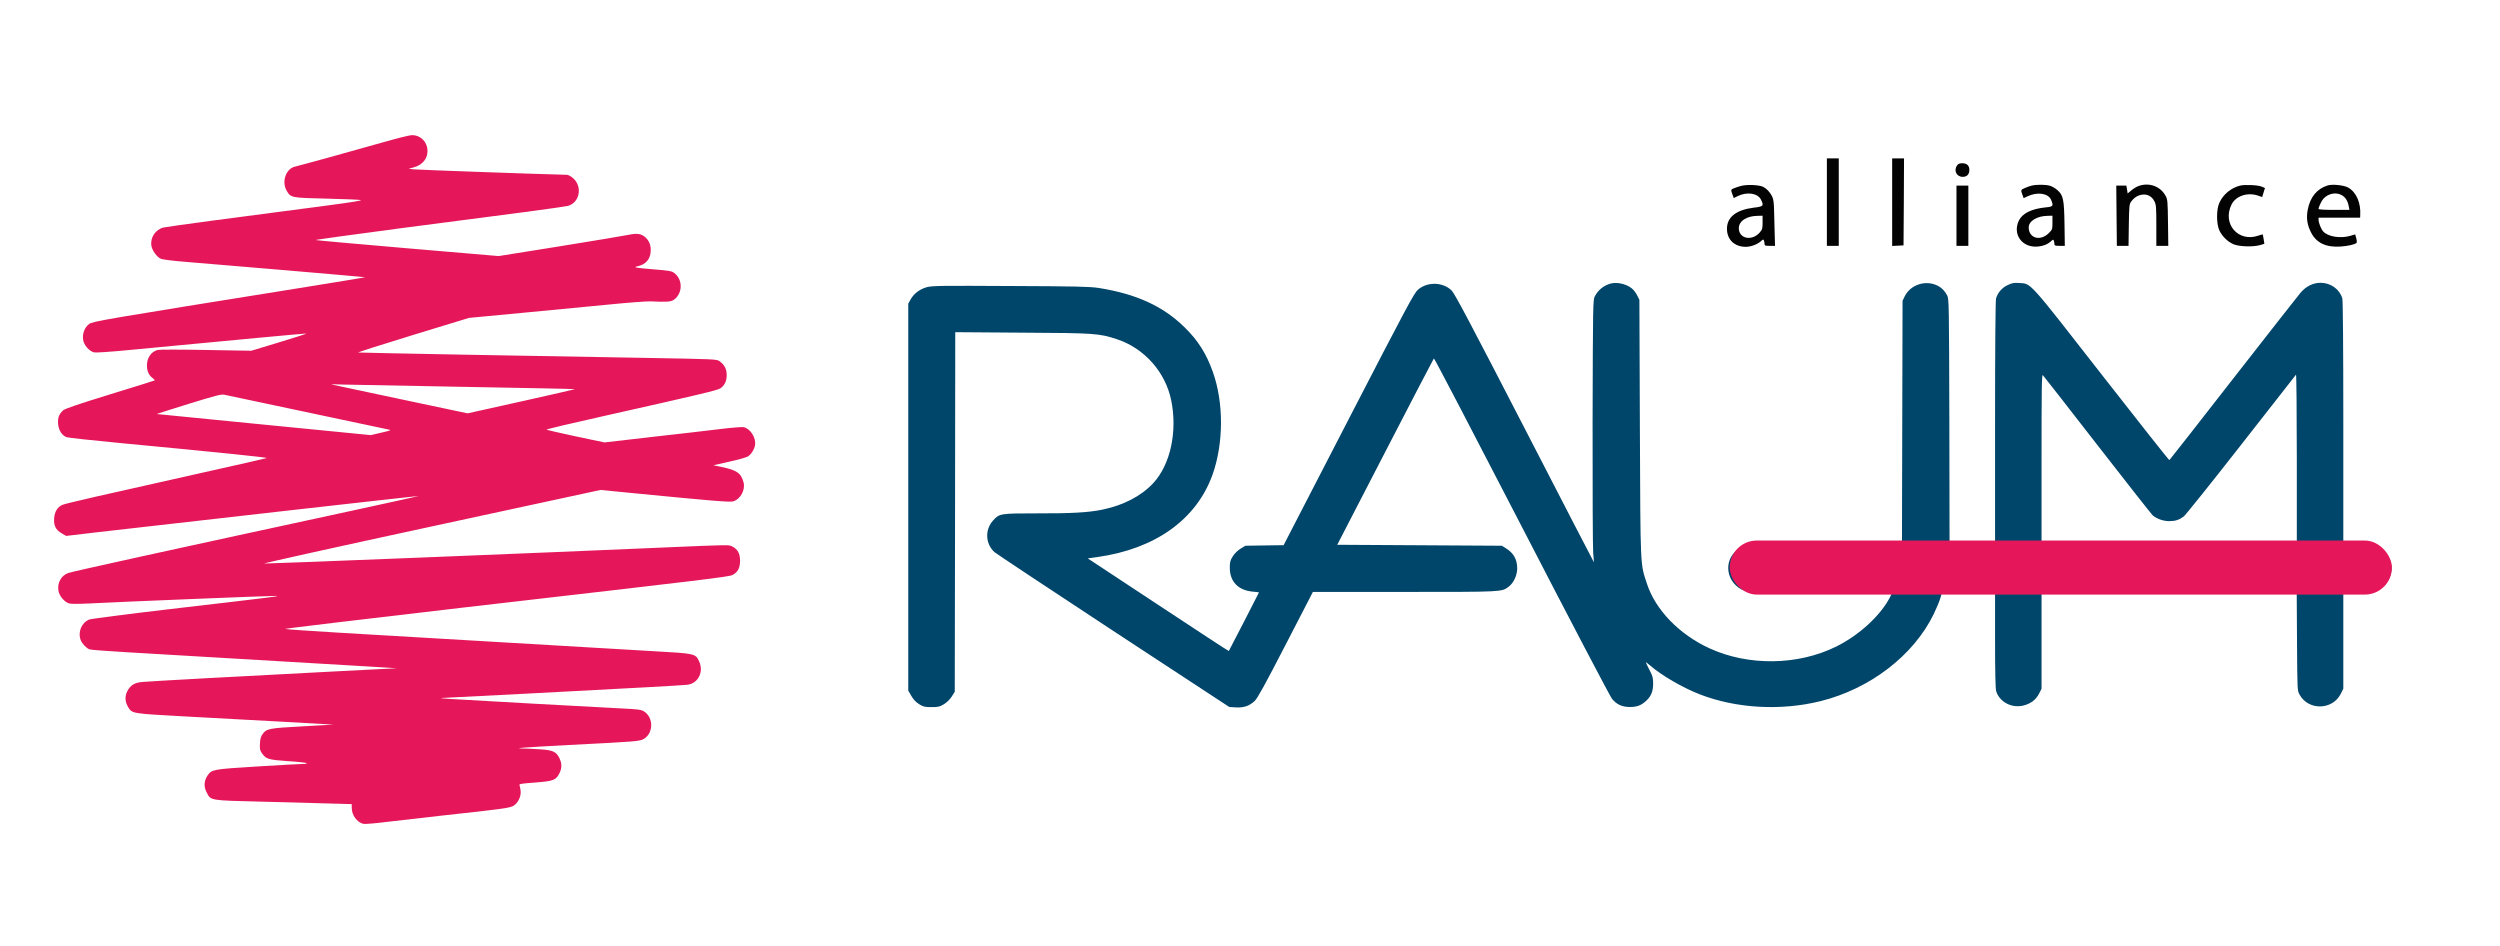
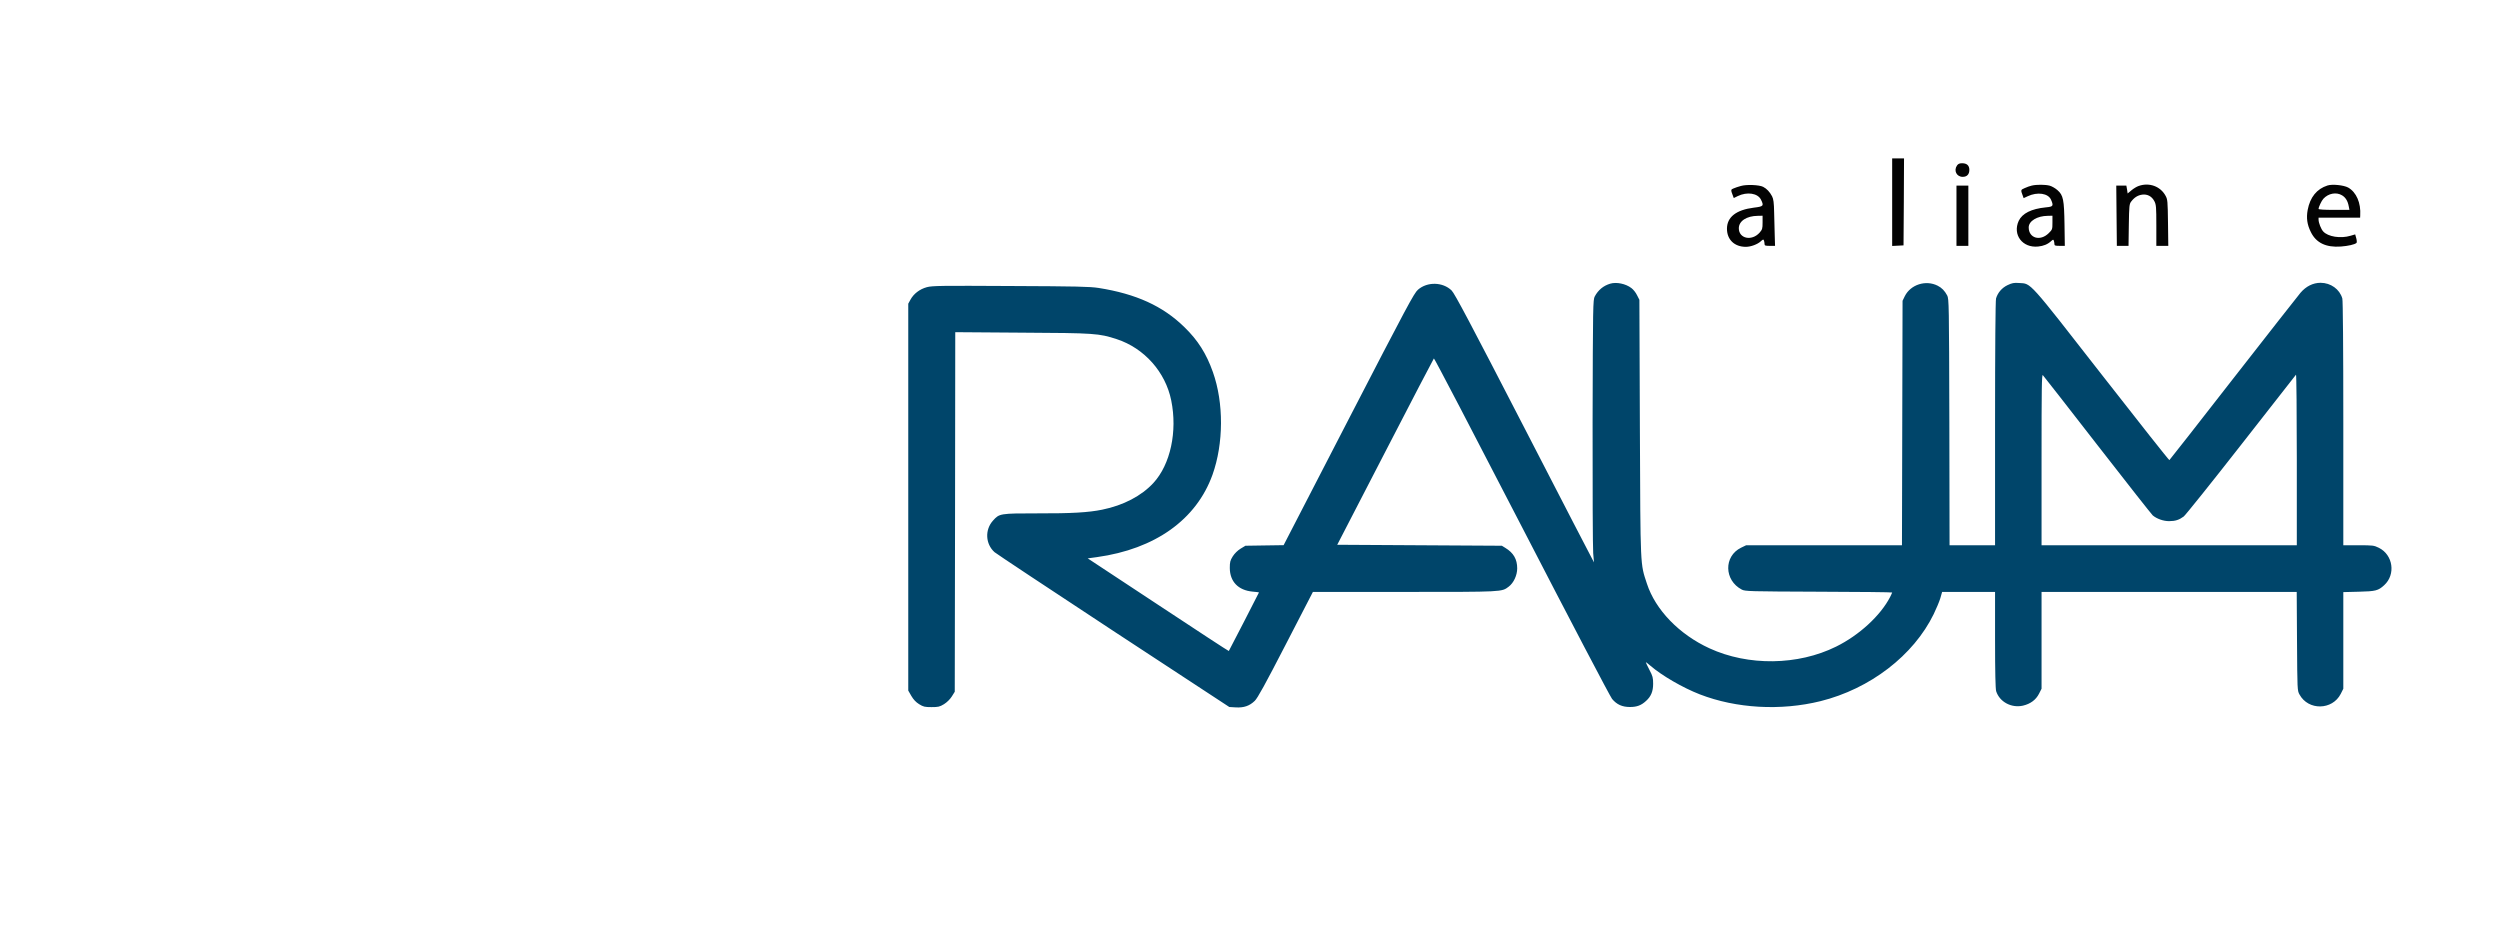
<svg xmlns="http://www.w3.org/2000/svg" width="185" height="70" viewBox="0 0 185 70" fill="none">
  <rect width="185" height="70" fill="white" />
-   <path d="M28.335 10.533C26.322 11.109 22.149 12.259 21.849 12.324C21.16 12.468 20.817 13.439 21.219 14.123C21.512 14.633 21.57 14.64 24.148 14.698C25.407 14.727 26.549 14.777 26.681 14.799C26.856 14.835 26.146 14.95 24.265 15.201C17.595 16.065 12.419 16.762 12.111 16.834C11.511 16.971 11.101 17.582 11.204 18.194C11.27 18.561 11.628 19.043 11.921 19.158C12.053 19.208 12.851 19.309 13.693 19.374C16.292 19.582 27.01 20.496 27.025 20.517C27.032 20.524 24.85 20.884 22.164 21.316C7.69 23.639 6.862 23.776 6.591 23.977C6.262 24.229 6.079 24.697 6.152 25.15C6.211 25.538 6.599 25.991 6.965 26.078C7.089 26.107 8.187 26.035 9.593 25.898C17.354 25.157 22.617 24.668 22.669 24.682C22.705 24.697 21.797 24.984 20.663 25.33L18.598 25.955L15.238 25.898C13.341 25.862 11.782 25.862 11.658 25.898C11.182 26.027 10.874 26.48 10.874 27.042C10.874 27.459 11.006 27.754 11.284 27.97C11.394 28.056 11.467 28.135 11.453 28.149C11.438 28.164 9.944 28.631 8.136 29.185C5.779 29.912 4.805 30.243 4.673 30.365C4.366 30.645 4.263 30.912 4.3 31.365C4.336 31.832 4.578 32.221 4.922 32.35C5.032 32.393 6.87 32.595 9.007 32.796C16.446 33.501 19.843 33.854 19.733 33.897C19.674 33.925 17.581 34.4 15.091 34.954C7.389 36.673 4.878 37.249 4.622 37.357C4.263 37.508 4.044 37.853 4.007 38.342C3.963 38.889 4.124 39.212 4.563 39.464L4.893 39.658L7.206 39.385C12.924 38.723 30.964 36.688 30.978 36.702C30.993 36.709 28.701 37.22 25.897 37.824C12.419 40.737 5.317 42.298 5.039 42.406C4.527 42.593 4.234 43.126 4.322 43.701C4.38 44.097 4.768 44.557 5.127 44.658C5.274 44.694 5.852 44.694 6.562 44.658C8.714 44.543 19.916 44.09 20.363 44.097C20.846 44.104 20.714 44.126 12.382 45.097C9.329 45.456 6.723 45.794 6.599 45.845C6.028 46.089 5.742 46.78 5.976 47.377C6.072 47.629 6.394 47.967 6.621 48.053C6.716 48.089 7.931 48.182 9.329 48.262C11.489 48.384 20.267 48.902 27.347 49.326L29.36 49.449L24.748 49.686C17.61 50.053 11.108 50.412 10.559 50.463C9.959 50.513 9.659 50.693 9.425 51.139C9.22 51.52 9.249 51.952 9.491 52.34C9.783 52.808 9.761 52.8 13.693 53.016C15.67 53.117 18.942 53.297 20.977 53.412L24.675 53.621L22.376 53.75C19.879 53.887 19.718 53.916 19.425 54.333C19.308 54.491 19.25 54.685 19.235 55.023C19.213 55.419 19.235 55.527 19.381 55.735C19.682 56.174 19.857 56.224 21.307 56.325C22.032 56.368 22.654 56.44 22.691 56.469C22.735 56.505 22.596 56.534 22.376 56.534C22.156 56.534 20.648 56.62 19.008 56.721C15.758 56.922 15.67 56.937 15.362 57.383C15.099 57.771 15.069 58.196 15.274 58.598C15.611 59.26 15.421 59.224 19.447 59.325C21.395 59.375 23.672 59.44 24.514 59.462L26.029 59.505V59.785C26.029 60.318 26.417 60.85 26.886 60.965C26.988 60.994 27.772 60.929 28.621 60.821C29.47 60.72 31.337 60.505 32.765 60.346C37.15 59.871 37.736 59.792 37.999 59.627C38.336 59.425 38.578 58.915 38.526 58.526C38.512 58.361 38.468 58.174 38.446 58.109C38.402 58.008 38.548 57.987 39.588 57.908C40.957 57.807 41.147 57.728 41.396 57.224C41.587 56.85 41.587 56.519 41.411 56.131C41.177 55.627 40.92 55.505 39.939 55.448C39.478 55.419 38.936 55.39 38.739 55.39C37.831 55.376 38.702 55.311 42.063 55.131C47.18 54.872 47.349 54.858 47.656 54.671C48.373 54.232 48.366 53.074 47.641 52.635C47.436 52.513 47.209 52.484 46.031 52.426C44.501 52.355 34.8 51.815 33.314 51.721C32.794 51.693 32.508 51.657 32.691 51.65C33.08 51.642 44.164 51.06 47.956 50.851C49.406 50.772 50.724 50.693 50.885 50.671C51.675 50.556 52.093 49.715 51.734 48.938C51.47 48.362 51.441 48.362 48.395 48.19C46.902 48.103 41.945 47.816 37.377 47.542C32.809 47.269 27.303 46.945 25.151 46.823C22.998 46.694 21.175 46.571 21.102 46.542C21.029 46.521 26.959 45.809 34.28 44.96C52.371 42.874 53.93 42.687 54.201 42.55C54.596 42.349 54.765 42.032 54.765 41.5C54.765 40.968 54.596 40.651 54.194 40.443C53.916 40.306 54.135 40.299 48.944 40.522C40.467 40.896 19.762 41.723 19.557 41.701C19.447 41.687 24.997 40.457 31.893 38.968L44.442 36.256L46.638 36.472C52.642 37.062 53.996 37.17 54.238 37.105C54.787 36.961 55.175 36.249 55.021 35.688C54.838 35.005 54.523 34.789 53.374 34.551L52.788 34.429L53.974 34.163C54.626 34.019 55.241 33.846 55.351 33.774C55.585 33.623 55.812 33.271 55.87 32.954C55.973 32.422 55.534 31.717 55.028 31.609C54.911 31.588 54.143 31.645 53.323 31.746C52.503 31.847 50.24 32.113 48.286 32.329L44.735 32.739L42.612 32.293C41.448 32.041 40.467 31.818 40.437 31.796C40.401 31.767 42.377 31.3 44.83 30.753C51.602 29.235 53.081 28.883 53.293 28.746C53.615 28.538 53.776 28.207 53.776 27.754C53.776 27.308 53.615 26.998 53.242 26.725C53.037 26.581 52.92 26.574 48.007 26.488C39.676 26.351 26.659 26.107 26.512 26.085C26.439 26.078 28.255 25.495 30.539 24.797L34.705 23.524L38.585 23.157C40.723 22.956 43.622 22.675 45.028 22.539C46.441 22.395 47.824 22.294 48.103 22.301C49.347 22.359 49.655 22.337 49.874 22.179C50.533 21.697 50.541 20.668 49.874 20.186C49.706 20.057 49.472 20.021 48.41 19.935C46.99 19.82 46.807 19.784 47.209 19.697C47.81 19.561 48.147 19.151 48.154 18.532C48.161 18.122 48.037 17.82 47.758 17.561C47.458 17.295 47.151 17.244 46.529 17.374C46.228 17.439 43.937 17.82 41.44 18.223L36.901 18.949L30.151 18.374C26.439 18.057 23.386 17.784 23.364 17.762C23.342 17.741 26.117 17.36 29.529 16.906C32.94 16.46 37.084 15.921 38.731 15.705C40.386 15.489 41.865 15.274 42.019 15.238C42.89 15.007 43.124 13.82 42.421 13.195C42.268 13.058 42.063 12.943 41.967 12.936C39.625 12.878 30.986 12.569 30.642 12.533L30.239 12.49L30.627 12.382C31.117 12.245 31.476 11.921 31.586 11.519C31.806 10.727 31.249 9.979 30.459 10.001C30.297 10.008 29.346 10.245 28.335 10.533ZM34.522 28.631C38.929 28.71 42.546 28.782 42.553 28.797C42.56 28.804 40.781 29.214 38.585 29.703L34.602 30.588L29.602 29.53C26.849 28.948 24.572 28.466 24.528 28.451C24.492 28.437 24.916 28.437 25.48 28.459C26.044 28.473 30.114 28.552 34.522 28.631ZM22.625 30.487C25.809 31.163 28.54 31.739 28.701 31.775C28.987 31.832 28.98 31.84 28.211 32.019L27.435 32.199L19.535 31.422C15.194 30.991 11.628 30.638 11.606 30.638C11.584 30.631 12.639 30.3 13.949 29.89C15.926 29.279 16.372 29.164 16.585 29.207C16.724 29.235 19.447 29.811 22.625 30.487Z" fill="#E5175A" />
-   <path d="M135.189 14.957V18.194H135.629H136.068V14.957V11.72H135.629H135.189V14.957Z" fill="#030303" />
  <path d="M140.02 14.957V18.201L140.444 18.18L140.861 18.158L140.883 14.935L140.898 11.72H140.459H140.02V14.957Z" fill="#030303" />
  <path d="M144.824 12.238C144.553 12.619 144.788 13.087 145.241 13.087C145.556 13.087 145.732 12.9 145.732 12.569C145.732 12.252 145.549 12.08 145.198 12.08C145.007 12.08 144.905 12.123 144.824 12.238Z" fill="#030303" />
  <path d="M128.82 13.763C128.637 13.813 128.395 13.892 128.285 13.943C128.073 14.022 128.066 14.05 128.242 14.504L128.3 14.655L128.593 14.511C129.288 14.173 130.079 14.295 130.313 14.777C130.54 15.237 130.504 15.28 129.779 15.367C128.476 15.532 127.795 16.064 127.795 16.928C127.795 17.733 128.351 18.266 129.193 18.266C129.559 18.266 130.057 18.079 130.291 17.863C130.46 17.705 130.489 17.697 130.533 17.798C130.555 17.863 130.577 17.978 130.577 18.057C130.577 18.172 130.628 18.194 130.965 18.194H131.353L131.331 17.453C131.316 17.05 131.302 16.28 131.287 15.748C131.273 14.986 131.236 14.727 131.133 14.525C130.958 14.194 130.738 13.964 130.474 13.827C130.182 13.676 129.23 13.64 128.82 13.763ZM130.431 16.467C130.431 16.921 130.409 16.985 130.211 17.215C129.633 17.863 128.673 17.661 128.673 16.892C128.673 16.359 129.245 15.978 130.086 15.971L130.431 15.964V16.467Z" fill="#030303" />
  <path d="M150.35 13.734C150.219 13.762 149.977 13.849 149.823 13.921C149.523 14.05 149.523 14.057 149.692 14.503L149.75 14.662L150.043 14.525C150.768 14.18 151.573 14.302 151.778 14.784C151.976 15.244 151.939 15.294 151.39 15.345C150.314 15.453 149.648 15.791 149.384 16.345C148.916 17.373 149.662 18.359 150.819 18.244C151.229 18.201 151.529 18.078 151.785 17.841C151.917 17.719 151.947 17.711 151.983 17.805C152.005 17.87 152.027 17.978 152.027 18.057C152.027 18.172 152.078 18.193 152.415 18.193H152.796L152.774 16.633C152.745 14.769 152.686 14.453 152.254 14.072C152.093 13.928 151.837 13.784 151.683 13.741C151.368 13.655 150.717 13.647 150.35 13.734ZM151.881 16.474C151.881 16.971 151.873 16.992 151.602 17.258C150.973 17.877 150.124 17.625 150.124 16.827C150.124 16.359 150.746 15.978 151.537 15.971L151.881 15.963V16.474Z" fill="#030303" />
  <path d="M158.258 13.763C158.126 13.806 157.885 13.95 157.731 14.08L157.445 14.317L157.402 14.022L157.35 13.735H156.977H156.604L156.625 15.964L156.647 18.194H157.079H157.511L157.533 16.655C157.555 15.231 157.57 15.094 157.709 14.914C157.936 14.612 158.2 14.447 158.522 14.403C158.91 14.353 159.232 14.526 159.422 14.886C159.554 15.144 159.569 15.31 159.569 16.684V18.194H160.015H160.454L160.432 16.482C160.41 14.886 160.403 14.756 160.249 14.483C159.869 13.785 159.041 13.483 158.258 13.763Z" fill="#030303" />
-   <path d="M165.769 13.734C165.096 13.906 164.532 14.367 164.239 14.992C164.005 15.489 164.005 16.553 164.232 17.05C164.429 17.474 164.839 17.884 165.271 18.071C165.674 18.251 166.728 18.287 167.248 18.136L167.563 18.042L167.512 17.704C167.482 17.517 167.453 17.359 167.446 17.345C167.431 17.337 167.285 17.381 167.109 17.438C165.63 17.949 164.429 16.561 165.132 15.136C165.447 14.503 166.311 14.208 167.094 14.475L167.402 14.582L167.504 14.244L167.607 13.914L167.373 13.813C167.087 13.691 166.135 13.647 165.769 13.734Z" fill="#030303" />
  <path d="M172.233 13.727C171.443 13.978 170.945 14.597 170.769 15.532C170.659 16.129 170.725 16.618 171.003 17.172C171.391 17.971 172.124 18.323 173.222 18.244C173.778 18.201 174.247 18.093 174.378 17.978C174.415 17.949 174.408 17.791 174.364 17.633L174.283 17.345L173.939 17.446C173.2 17.669 172.27 17.517 171.919 17.129C171.758 16.956 171.582 16.503 171.574 16.266V16.108H173.112H174.649L174.657 15.942C174.715 15.014 174.371 14.223 173.763 13.878C173.427 13.698 172.585 13.612 172.233 13.727ZM173.31 14.453C173.573 14.611 173.734 14.87 173.807 15.266L173.859 15.532H172.717C171.977 15.532 171.574 15.503 171.574 15.46C171.574 15.324 171.794 14.856 171.926 14.712C172.292 14.309 172.885 14.194 173.31 14.453Z" fill="#030303" />
  <path d="M144.779 15.964V18.194H145.219H145.658V15.964V13.735H145.219H144.779V15.964Z" fill="#030303" />
  <path d="M119.155 20.992C118.65 21.143 118.269 21.459 118.013 21.934C117.881 22.179 117.874 22.56 117.852 31.221C117.844 36.184 117.866 40.557 117.896 40.931C117.932 41.306 117.961 41.615 117.954 41.615C117.947 41.622 115.641 37.162 112.822 31.695C108.825 23.948 107.639 21.704 107.419 21.495C106.767 20.862 105.625 20.834 104.93 21.438C104.644 21.683 104.117 22.668 99.798 31.026L94.988 40.342L93.575 40.363L92.162 40.385L91.803 40.601C91.583 40.737 91.364 40.953 91.225 41.169C91.034 41.478 91.005 41.593 91.005 42.032C91.012 43.039 91.627 43.679 92.689 43.78C92.952 43.802 93.165 43.83 93.165 43.838C93.165 43.859 90.961 48.139 90.932 48.175C90.917 48.19 88.567 46.65 85.704 44.758L80.492 41.32L81.172 41.227C85.485 40.629 88.53 38.45 89.724 35.134C90.551 32.818 90.566 29.818 89.753 27.53C89.27 26.164 88.64 25.171 87.637 24.2C86.048 22.646 84.072 21.747 81.297 21.308C80.645 21.208 79.694 21.186 74.788 21.165C69.605 21.136 68.997 21.143 68.587 21.251C68.06 21.395 67.614 21.733 67.372 22.179L67.211 22.474V36.788V51.103L67.438 51.498C67.599 51.772 67.775 51.959 68.016 52.11C68.331 52.304 68.434 52.326 68.931 52.326C69.429 52.326 69.532 52.304 69.854 52.11C70.073 51.973 70.293 51.757 70.432 51.542L70.652 51.189L70.674 37.882L70.689 24.581L75.616 24.617C81.033 24.646 81.319 24.668 82.644 25.099C84.679 25.768 86.246 27.53 86.671 29.631C87.139 31.926 86.612 34.371 85.353 35.738C84.474 36.695 83.127 37.4 81.561 37.716C80.543 37.925 79.284 37.997 76.802 37.989C73.983 37.989 73.954 37.997 73.478 38.529C72.87 39.205 72.921 40.255 73.595 40.86C73.705 40.96 77.666 43.586 82.38 46.686L90.968 52.318L91.444 52.347C92.044 52.383 92.462 52.239 92.85 51.865C93.062 51.664 93.618 50.65 95.141 47.7L97.155 43.802H103.934C111.27 43.802 111.116 43.809 111.643 43.413C112.009 43.14 112.273 42.572 112.273 42.061C112.273 41.385 112.002 40.91 111.394 40.543L111.138 40.385L105.047 40.349L98.956 40.313L102.506 33.443C104.454 29.667 106.079 26.552 106.108 26.523C106.138 26.495 109.059 32.091 112.602 38.953C116.146 45.816 119.155 51.556 119.294 51.721C119.645 52.139 120.041 52.318 120.619 52.318C121.132 52.318 121.454 52.196 121.812 51.865C122.178 51.534 122.332 51.16 122.332 50.599C122.332 50.16 122.303 50.031 122.061 49.578C121.915 49.29 121.79 49.038 121.79 49.01C121.79 48.988 121.944 49.096 122.127 49.261C122.976 49.995 124.529 50.894 125.788 51.383C128.482 52.426 131.769 52.613 134.712 51.887C138.388 50.973 141.602 48.506 143.095 45.442C143.285 45.046 143.512 44.514 143.586 44.262L143.717 43.802H145.672H147.634V47.334C147.634 49.779 147.664 50.952 147.715 51.146C147.964 51.937 148.842 52.412 149.699 52.218C150.255 52.088 150.658 51.786 150.885 51.34L151.075 50.966V47.384V43.802H160.52H169.957L169.979 47.456C170.001 51.031 170.001 51.11 170.162 51.391C170.813 52.592 172.592 52.563 173.215 51.347L173.405 50.966V47.391V43.816L174.562 43.787C175.799 43.758 175.989 43.708 176.429 43.305C177.3 42.514 177.087 41.054 176.033 40.536C175.667 40.356 175.587 40.349 174.525 40.349H173.405V31.336C173.405 25.689 173.376 22.236 173.332 22.085C173.134 21.402 172.475 20.927 171.721 20.927C171.165 20.927 170.645 21.186 170.235 21.668C170.059 21.877 167.819 24.732 165.249 28.027C162.687 31.321 160.564 34.026 160.534 34.048C160.505 34.062 158.257 31.221 155.541 27.739C150.05 20.697 150.321 20.999 149.421 20.942C149.025 20.913 148.894 20.942 148.557 21.1C148.139 21.301 147.832 21.661 147.707 22.085C147.664 22.236 147.634 25.689 147.634 31.336V40.349H145.95H144.267L144.252 31.228C144.23 22.488 144.223 22.107 144.091 21.862C143.908 21.517 143.688 21.294 143.388 21.143C142.509 20.697 141.389 21.057 140.957 21.913L140.789 22.258L140.767 31.3L140.745 40.349H134.983H129.214L128.841 40.529C127.545 41.162 127.582 42.946 128.892 43.629C129.134 43.758 129.441 43.766 134.588 43.787C137.575 43.794 140.02 43.823 140.02 43.845C140.02 43.866 139.947 44.017 139.866 44.183C139.149 45.564 137.575 47.01 135.869 47.851C133.05 49.247 129.368 49.297 126.498 47.974C124.258 46.945 122.501 45.125 121.871 43.19C121.373 41.665 121.395 42.169 121.351 31.681L121.315 22.186L121.139 21.841C121.051 21.654 120.861 21.416 120.722 21.316C120.297 20.992 119.616 20.855 119.155 20.992ZM155.212 32.94C157.379 35.731 159.224 38.069 159.304 38.141C159.604 38.392 160.088 38.565 160.512 38.565C160.974 38.565 161.259 38.471 161.596 38.22C161.72 38.126 163.631 35.745 165.835 32.925C168.038 30.106 169.869 27.768 169.905 27.725C169.935 27.689 169.964 30.516 169.964 34.005V40.349H160.52H151.075V34.005C151.075 28.674 151.09 27.674 151.17 27.761C151.229 27.818 153.045 30.149 155.212 32.94Z" fill="#00456A" />
-   <rect x="128" y="40" width="49" height="4" rx="2" fill="#E5175A" />
</svg>